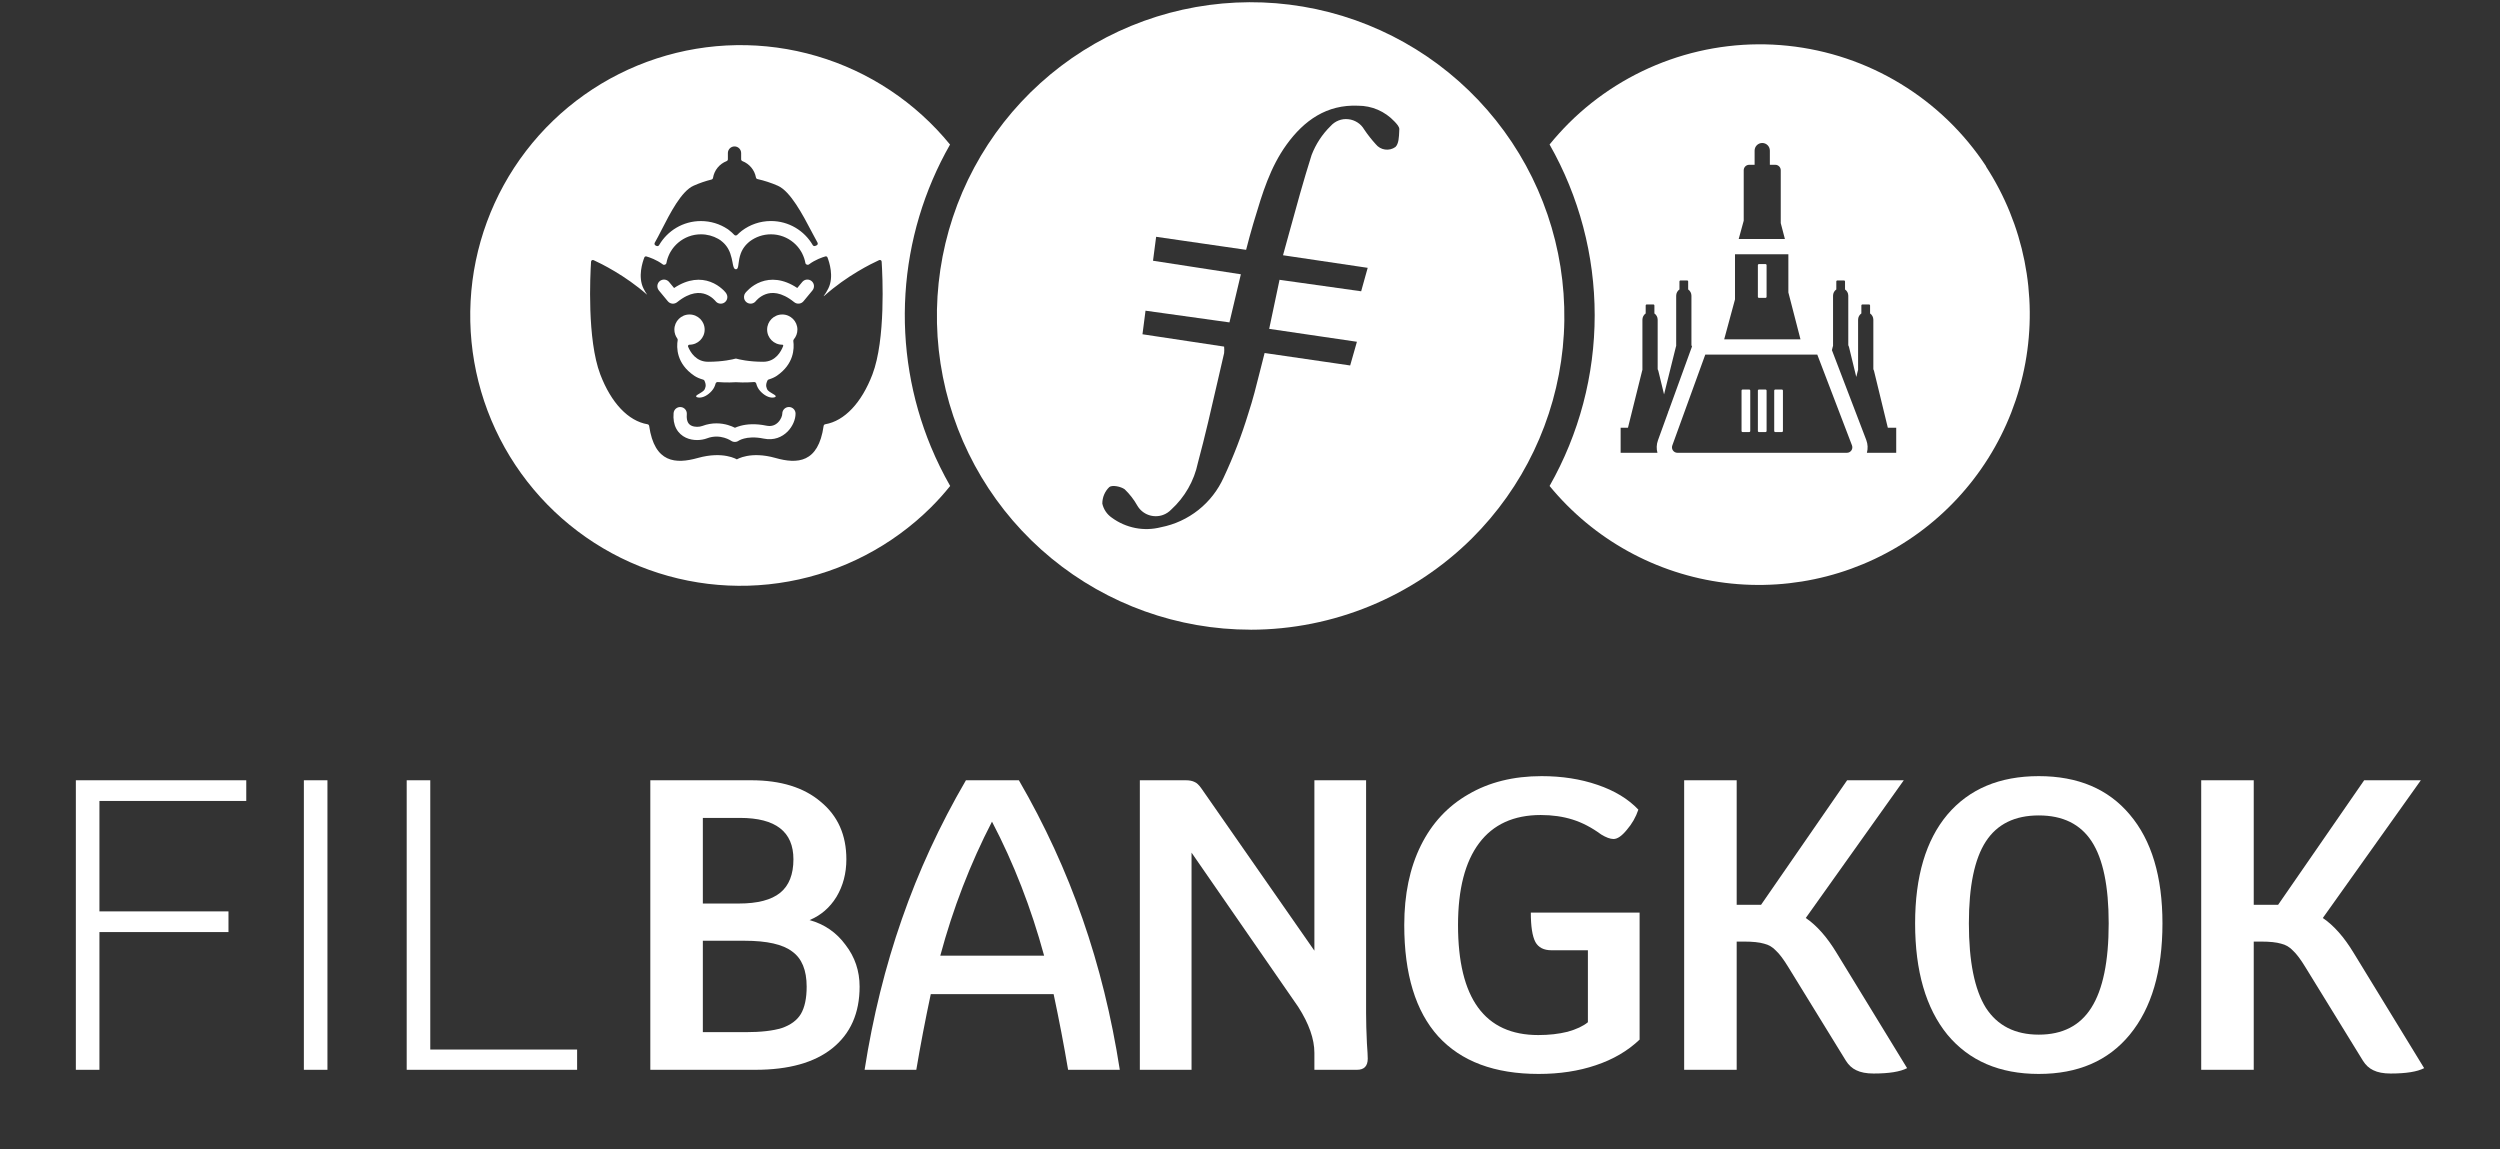
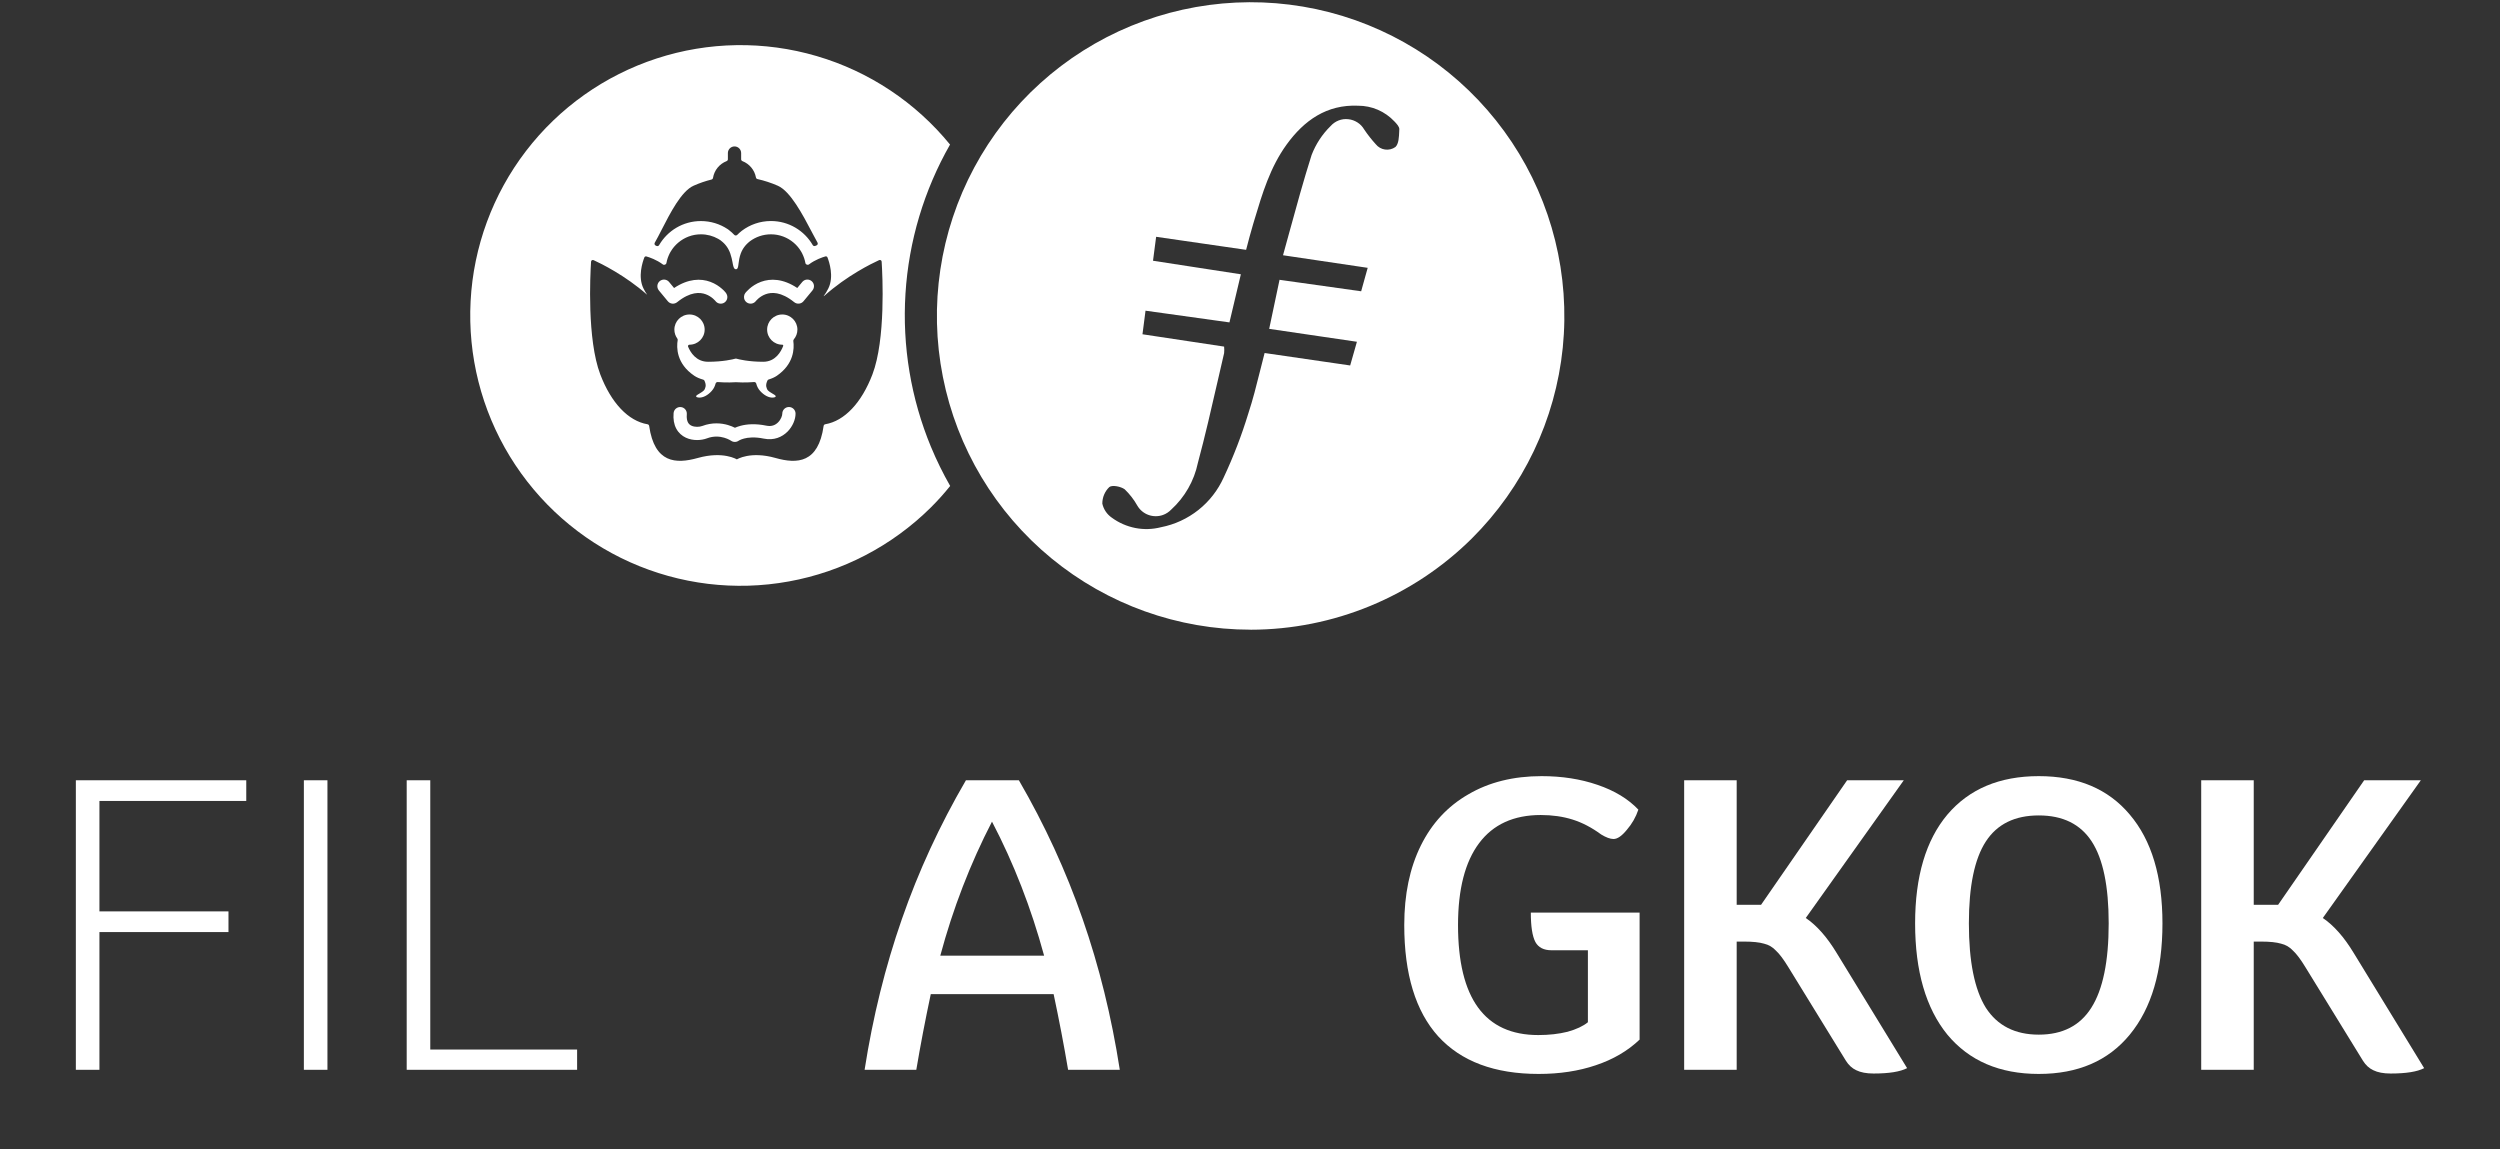
<svg xmlns="http://www.w3.org/2000/svg" width="683" height="314" viewBox="0 0 683 314" fill="none">
  <rect x="0" y="0" width="683" height="314" fill="#333333" stroke="none" />
  <path fill-rule="evenodd" clip-rule="evenodd" d="M287.262 152.546C302.591 165.144 321.811 172.028 341.658 172.028V172.04C364.292 172.017 386.005 163.061 402.085 147.129C416.162 133.143 424.948 114.708 426.951 94.964C428.941 75.219 424.037 55.396 413.056 38.872C402.074 22.348 385.698 10.149 366.728 4.345C347.758 -1.447 327.353 -0.48 309.009 7.077C290.676 14.633 275.517 28.323 266.141 45.814C256.763 63.305 253.736 83.504 257.594 102.964C261.44 122.423 271.933 139.948 287.262 152.546ZM371.869 79.578L349.518 76.437L349.564 76.471C348.619 80.989 347.744 85.12 346.742 89.843L370.708 93.37C370.488 94.141 370.276 94.893 370.064 95.641C369.673 97.026 369.286 98.397 368.865 99.845L345.49 96.443C345.054 98.102 344.642 99.752 344.233 101.392C343.255 105.31 342.292 109.169 341.041 112.955C339.22 118.929 336.978 124.756 334.326 130.412C332.767 133.883 330.4 136.944 327.419 139.311C324.437 141.678 320.933 143.305 317.189 144.034C314.89 144.625 312.499 144.705 310.178 144.25C307.857 143.794 305.672 142.839 303.76 141.439C302.428 140.528 301.507 139.162 301.154 137.592C301.154 136.75 301.313 135.908 301.644 135.134C301.973 134.349 302.452 133.644 303.066 133.064C303.84 132.438 306.207 132.904 307.265 133.677C308.631 134.987 309.792 136.488 310.713 138.127C311.396 139.3 312.466 140.21 313.752 140.676C315.037 141.143 316.438 141.143 317.724 140.688C318.577 140.381 319.339 139.88 319.965 139.231C323.675 135.851 326.236 131.379 327.26 126.463C329.228 119.146 330.939 111.666 332.645 104.209C333.237 101.623 333.828 99.039 334.429 96.466C334.486 95.874 334.486 95.282 334.429 94.69L312.124 91.322C312.394 89.357 312.606 87.665 312.873 85.536C312.9 85.322 312.927 85.104 312.955 84.881L335.885 88.079C336.933 83.743 337.946 79.487 339.003 74.935L315.004 71.236C315.163 69.933 315.331 68.679 315.499 67.418C315.618 66.521 315.739 65.62 315.857 64.693L340.438 68.255L340.445 68.228C341.079 65.792 341.658 63.569 342.327 61.336C342.46 60.893 342.592 60.45 342.725 60.007C344.869 52.847 347.008 45.703 351.499 39.498C356.267 32.909 362.458 28.505 371.038 28.88C372.904 28.88 374.737 29.256 376.444 29.995C378.139 30.735 379.675 31.816 380.95 33.17C381.542 33.785 382.293 34.593 382.293 35.264C382.284 35.45 382.277 35.642 382.269 35.838C382.208 37.434 382.136 39.296 381.234 40.158C380.415 40.749 379.402 40.989 378.401 40.852C377.399 40.715 376.489 40.192 375.863 39.407C374.714 38.144 373.655 36.801 372.7 35.378C372.245 34.593 371.619 33.933 370.868 33.455C370.105 32.966 369.251 32.658 368.352 32.567C367.453 32.465 366.555 32.579 365.712 32.909C364.87 33.239 364.119 33.762 363.528 34.434C361.241 36.664 359.476 39.373 358.327 42.354C356.132 49.275 354.194 56.348 352.21 63.59C351.653 65.625 351.092 67.673 350.52 69.734L373.655 73.171C373.436 73.958 373.224 74.711 373.015 75.457C372.636 76.805 372.264 78.128 371.869 79.578Z" fill="white" />
  <path fill-rule="evenodd" clip-rule="evenodd" d="M247.375 80.216C246.476 94.543 248.866 108.882 254.362 122.139V122.128C255.876 125.781 257.629 129.331 259.586 132.768C257.935 134.828 256.172 136.785 254.306 138.64C243.711 149.143 230.192 156.188 215.522 158.85C200.854 161.525 185.718 159.681 172.109 153.582C158.498 147.482 147.061 137.4 139.289 124.677C131.516 111.942 127.784 97.172 128.569 82.275C129.354 67.39 134.634 53.086 143.704 41.251C152.774 29.416 165.212 20.608 179.391 15.976C193.559 11.344 208.809 11.117 223.113 15.316C237.429 19.515 250.129 27.948 259.552 39.498C252.439 51.959 248.275 65.888 247.375 80.216ZM179.397 67.199C179.339 67.177 179.285 67.156 179.231 67.135L179.168 67.109L179.154 67.093C178.844 66.974 178.713 66.604 178.878 66.319C179.442 65.347 180.074 64.114 180.762 62.769L180.762 62.769L180.766 62.761C183.121 58.157 186.16 52.222 189.48 50.739C191.104 50.016 192.741 49.455 194.386 49.051C194.603 48.995 194.76 48.813 194.794 48.596C195.134 46.5 196.571 44.774 198.501 44.022C198.713 43.941 198.858 43.745 198.858 43.52V41.811C198.858 40.812 199.671 40.004 200.67 40.004C201.669 40.004 202.481 40.812 202.481 41.811V43.52C202.481 43.745 202.629 43.941 202.837 44.022C204.729 44.761 206.149 46.436 206.523 48.477C206.565 48.698 206.727 48.877 206.944 48.923C208.831 49.344 210.685 49.952 212.496 50.743C215.944 52.252 219.319 58.675 221.785 63.377L221.981 63.75C222.479 64.693 222.935 65.559 223.345 66.285C223.507 66.57 223.37 66.935 223.065 67.05L223.037 67.061L223.037 67.061C222.931 67.104 222.825 67.147 222.712 67.19C222.461 67.288 222.176 67.19 222.039 66.957C219.762 63.029 215.502 60.384 210.622 60.384C207.645 60.384 204.891 61.375 202.68 63.037L202.629 63.08C202.178 63.432 201.775 63.798 201.413 64.168C201.188 64.397 200.814 64.393 200.597 64.159C200.202 63.738 199.756 63.326 199.249 62.939C199.198 62.899 199.153 62.863 199.113 62.831L199.113 62.831L199.105 62.824L198.952 62.697L198.782 62.586C196.69 61.2 194.178 60.393 191.487 60.393C186.607 60.393 182.347 63.037 180.068 66.965C179.932 67.199 179.648 67.301 179.397 67.199ZM240.17 71.068C240.489 70.923 240.846 71.127 240.868 71.48V71.489C241.106 75.195 241.994 92.748 238.342 102.305C235.384 110.042 230.72 115.011 225.461 115.904C225.232 115.942 225.049 116.13 225.015 116.363C223.57 126.54 217.805 126.8 211.862 125.117C204.993 123.174 201.311 125.507 201.311 125.507C201.311 125.507 197.591 123.174 190.645 125.117C184.634 126.8 178.814 126.54 177.351 116.367C177.318 116.138 177.135 115.947 176.901 115.908C171.634 115.024 166.962 110.055 164.003 102.305C160.356 92.753 161.24 75.195 161.478 71.489C161.499 71.136 161.856 70.932 162.175 71.076C164.224 72.011 170.783 75.225 176.811 80.535C176.446 80.008 176.106 79.43 175.8 78.813C174.21 75.604 175.545 71.582 176.034 70.337C176.123 70.111 176.366 69.992 176.599 70.06C177.428 70.298 179.375 70.953 181.088 72.241C181.437 72.505 181.99 72.288 182.066 71.858C182.228 70.953 182.525 70.099 182.925 69.299L182.928 69.29C182.931 69.278 182.935 69.266 182.941 69.252C182.959 69.223 182.972 69.197 182.984 69.172L182.993 69.159C183.023 69.102 183.057 69.044 183.09 68.987C183.109 68.955 183.128 68.923 183.146 68.891L183.149 68.886C183.186 68.82 183.223 68.754 183.261 68.691C183.388 68.483 183.516 68.279 183.656 68.079C183.656 68.071 183.664 68.062 183.664 68.062C183.809 67.862 183.962 67.667 184.119 67.475C184.166 67.42 184.217 67.361 184.268 67.305C184.383 67.174 184.502 67.046 184.625 66.919L184.804 66.74C184.935 66.613 185.072 66.489 185.207 66.37C185.233 66.349 185.259 66.327 185.284 66.304C185.31 66.282 185.335 66.26 185.361 66.239C185.552 66.077 185.743 65.928 185.947 65.784L186.063 65.707C186.232 65.592 186.402 65.482 186.576 65.375C186.598 65.363 186.619 65.35 186.64 65.338C186.69 65.308 186.738 65.279 186.79 65.252C186.942 65.163 187.095 65.082 187.253 65.006C187.281 64.992 187.309 64.978 187.338 64.964L187.338 64.964L187.339 64.964C187.383 64.942 187.427 64.92 187.473 64.899C187.656 64.814 187.843 64.734 188.034 64.661C188.046 64.657 188.058 64.653 188.069 64.648C188.081 64.643 188.093 64.638 188.105 64.633C188.127 64.623 188.148 64.614 188.171 64.606C188.408 64.517 188.647 64.44 188.894 64.372C188.935 64.359 188.977 64.348 189.02 64.338C189.043 64.333 189.066 64.327 189.089 64.321C189.272 64.274 189.459 64.232 189.646 64.194L189.685 64.186C189.76 64.172 189.833 64.158 189.906 64.147C190.088 64.117 190.271 64.096 190.454 64.075L190.696 64.049C190.959 64.028 191.223 64.015 191.491 64.015C193.204 64.015 194.811 64.461 196.201 65.248C196.401 65.358 196.592 65.477 196.784 65.605C196.869 65.677 196.958 65.749 197.051 65.822C197.183 65.92 197.303 66.022 197.421 66.124L197.436 66.137L197.436 66.137C197.468 66.165 197.498 66.192 197.527 66.221C197.608 66.294 197.689 66.37 197.766 66.447C197.772 66.454 197.779 66.46 197.786 66.467C197.796 66.477 197.806 66.487 197.817 66.498C197.834 66.515 197.85 66.532 197.868 66.549C197.953 66.634 198.034 66.723 198.109 66.812C198.118 66.823 198.127 66.833 198.137 66.844L198.137 66.844L198.137 66.844C198.142 66.849 198.146 66.854 198.151 66.859C198.156 66.865 198.16 66.871 198.165 66.876C198.259 66.987 198.348 67.097 198.433 67.212L198.497 67.301C198.56 67.386 198.62 67.471 198.676 67.556C198.688 67.575 198.7 67.594 198.711 67.614C198.716 67.621 198.72 67.629 198.725 67.636C198.732 67.648 198.74 67.659 198.747 67.671C198.785 67.729 198.821 67.789 198.856 67.848C198.866 67.865 198.875 67.881 198.885 67.897C198.892 67.909 198.898 67.919 198.905 67.93C198.923 67.955 198.937 67.983 198.951 68.008L198.96 68.024C198.962 68.026 198.964 68.028 198.965 68.031C198.968 68.035 198.971 68.04 198.973 68.044C198.976 68.049 198.978 68.053 198.981 68.058C198.99 68.079 198.998 68.1 199.011 68.122L199.043 68.184C199.117 68.328 199.19 68.47 199.253 68.615C199.27 68.645 199.287 68.679 199.3 68.713C199.376 68.891 199.449 69.07 199.513 69.248C199.515 69.255 199.518 69.262 199.521 69.269C199.525 69.277 199.528 69.284 199.53 69.291V69.308C199.83 70.154 199.991 70.975 200.127 71.665L200.129 71.676V71.688C200.138 71.744 200.146 71.799 200.159 71.854C200.163 71.88 200.168 71.906 200.173 71.933C200.179 71.959 200.184 71.986 200.188 72.011C200.197 72.062 200.21 72.113 200.218 72.165C200.227 72.211 200.236 72.262 200.248 72.309L200.252 72.333C200.26 72.371 200.267 72.41 200.278 72.449C200.284 72.471 200.289 72.493 200.295 72.515C200.3 72.538 200.305 72.56 200.311 72.581C200.317 72.598 200.321 72.615 200.325 72.631C200.326 72.636 200.327 72.64 200.329 72.645L200.329 72.645C200.334 72.666 200.339 72.688 200.346 72.709C200.354 72.747 200.367 72.789 200.38 72.828C200.392 72.866 200.405 72.9 200.419 72.938C200.425 72.955 200.431 72.973 200.438 72.99L200.438 72.99L200.438 72.991C200.441 73 200.445 73.009 200.448 73.018C200.451 73.025 200.453 73.033 200.456 73.04L200.467 73.065L200.479 73.093C200.485 73.107 200.491 73.121 200.498 73.134C200.501 73.138 200.503 73.142 200.506 73.147C200.511 73.157 200.517 73.166 200.522 73.176L200.527 73.184L200.533 73.197L200.546 73.219C200.554 73.231 200.562 73.243 200.57 73.256C200.579 73.269 200.588 73.282 200.597 73.295C200.606 73.314 200.621 73.331 200.634 73.347L200.641 73.355L200.648 73.363C200.664 73.385 200.681 73.406 200.703 73.423C200.72 73.44 200.741 73.457 200.762 73.47C200.784 73.487 200.809 73.499 200.83 73.508L200.848 73.514L200.871 73.522C200.881 73.526 200.892 73.53 200.903 73.533C200.928 73.542 200.953 73.55 200.98 73.55H201.022H201.043H201.06H201.077H201.102C201.128 73.55 201.158 73.546 201.183 73.538C201.189 73.536 201.195 73.534 201.2 73.532L201.205 73.53L201.224 73.523C201.234 73.52 201.245 73.516 201.256 73.512L201.319 73.474C201.341 73.461 201.362 73.444 201.379 73.427C201.385 73.421 201.391 73.415 201.397 73.408C201.404 73.399 201.412 73.389 201.42 73.38L201.43 73.368C201.447 73.346 201.464 73.325 201.477 73.299C201.489 73.281 201.499 73.261 201.508 73.241C201.512 73.234 201.516 73.226 201.52 73.219C201.527 73.201 201.534 73.184 201.542 73.166C201.547 73.154 201.552 73.142 201.557 73.129C201.57 73.1 201.583 73.066 201.591 73.032C201.6 72.998 201.613 72.96 201.621 72.925C201.625 72.906 201.63 72.887 201.634 72.868C201.638 72.849 201.642 72.83 201.647 72.811L201.655 72.775L201.665 72.725L201.672 72.687C201.676 72.647 201.685 72.603 201.692 72.562L201.692 72.562L201.694 72.556C201.698 72.532 201.701 72.509 201.704 72.485C201.707 72.462 201.711 72.439 201.715 72.415C201.718 72.394 201.721 72.373 201.724 72.352C201.728 72.324 201.731 72.296 201.736 72.266C201.74 72.241 201.743 72.215 201.747 72.19C201.75 72.164 201.753 72.139 201.757 72.113C201.759 72.101 201.761 72.088 201.762 72.076L201.768 72.033C201.771 72.006 201.774 71.98 201.778 71.952L201.779 71.948C201.877 71.218 202.001 70.297 202.357 69.32C202.361 69.312 202.361 69.308 202.361 69.299C202.365 69.289 202.369 69.278 202.373 69.268L202.373 69.267C202.378 69.257 202.382 69.246 202.386 69.235C202.455 69.057 202.523 68.883 202.608 68.704V68.7C202.692 68.525 202.786 68.347 202.888 68.168C202.893 68.158 202.898 68.148 202.904 68.138L202.904 68.138L202.914 68.121C202.918 68.113 202.922 68.105 202.926 68.096C202.95 68.053 202.981 68.006 203.009 67.963L203.016 67.952C203.032 67.926 203.049 67.896 203.067 67.871C203.143 67.756 203.224 67.637 203.309 67.518C203.326 67.493 203.343 67.471 203.36 67.45C203.433 67.352 203.513 67.25 203.593 67.152C203.62 67.123 203.641 67.093 203.666 67.063C203.768 66.948 203.874 66.829 203.985 66.715C203.993 66.704 204.003 66.695 204.012 66.686L204.012 66.686C204.016 66.683 204.019 66.68 204.023 66.677C204.024 66.675 204.026 66.674 204.027 66.672C204.129 66.57 204.235 66.468 204.347 66.366C204.38 66.336 204.41 66.306 204.444 66.277C204.571 66.162 204.708 66.047 204.848 65.937C205.247 65.635 205.672 65.367 206.119 65.129C206.565 64.891 207.033 64.691 207.517 64.525C208.003 64.359 208.508 64.232 209.023 64.147C209.536 64.062 210.068 64.015 210.608 64.015C210.876 64.015 211.14 64.028 211.403 64.049L211.645 64.075C211.832 64.092 212.011 64.117 212.193 64.147C212.233 64.154 212.272 64.161 212.31 64.168L212.311 64.168C212.359 64.176 212.406 64.184 212.453 64.194C212.64 64.232 212.827 64.274 213.01 64.321L213.071 64.337C213.118 64.348 213.165 64.36 213.209 64.372C213.456 64.44 213.695 64.521 213.932 64.606C213.955 64.614 213.976 64.623 213.998 64.633C214.021 64.642 214.044 64.652 214.069 64.661C214.26 64.738 214.447 64.814 214.63 64.899C214.649 64.909 214.669 64.919 214.688 64.928C214.706 64.937 214.724 64.946 214.742 64.955C214.779 64.973 214.817 64.991 214.854 65.01C215.012 65.086 215.165 65.167 215.319 65.252C215.329 65.259 215.34 65.265 215.351 65.272C215.356 65.275 215.361 65.278 215.367 65.281C215.395 65.298 215.424 65.314 215.453 65.331L215.453 65.331C215.479 65.346 215.505 65.36 215.531 65.375C215.705 65.477 215.876 65.588 216.041 65.703C216.058 65.716 216.075 65.728 216.093 65.74C216.105 65.748 216.117 65.755 216.128 65.763L216.129 65.763C216.139 65.77 216.15 65.777 216.16 65.784C216.364 65.924 216.555 66.077 216.747 66.234C216.802 66.277 216.853 66.323 216.904 66.37C217.04 66.489 217.176 66.608 217.303 66.736C217.334 66.765 217.366 66.796 217.397 66.828C217.406 66.837 217.414 66.846 217.423 66.854C217.435 66.867 217.447 66.879 217.46 66.892C217.467 66.899 217.475 66.907 217.482 66.914C217.606 67.038 217.72 67.165 217.835 67.297C217.86 67.327 217.886 67.355 217.911 67.384L217.911 67.384L217.912 67.385L217.912 67.385C217.937 67.413 217.963 67.442 217.988 67.471C218.145 67.662 218.294 67.858 218.439 68.058C218.441 68.062 218.444 68.066 218.447 68.071C218.449 68.073 218.451 68.075 218.453 68.078C218.454 68.08 218.455 68.082 218.456 68.083C218.591 68.279 218.719 68.479 218.842 68.683C218.868 68.725 218.893 68.771 218.918 68.817C218.931 68.84 218.944 68.864 218.957 68.887C218.968 68.906 218.979 68.926 218.991 68.946C219 68.963 219.01 68.98 219.02 68.996L219.02 68.997C219.049 69.047 219.079 69.099 219.106 69.15L219.114 69.163C219.131 69.193 219.144 69.218 219.158 69.244L219.158 69.244C219.166 69.261 219.17 69.274 219.174 69.291C219.574 70.086 219.871 70.944 220.033 71.85C220.109 72.279 220.658 72.496 221.011 72.233C222.724 70.944 224.671 70.29 225.5 70.052C225.733 69.984 225.976 70.099 226.065 70.328C226.554 71.574 227.889 75.595 226.299 78.805C225.916 79.579 225.479 80.288 225.007 80.918C225.087 80.896 225.159 80.858 225.228 80.799C231.341 75.332 238.083 72.02 240.17 71.068ZM180.247 76.794C179.478 77.432 179.366 78.567 180.004 79.336L179.996 79.34L182.453 82.308C183.086 83.073 184.217 83.183 184.987 82.563C188.622 79.629 191.227 79.812 192.808 80.39C193.672 80.705 194.352 81.185 194.819 81.593C195.053 81.793 195.224 81.976 195.334 82.095C195.384 82.15 195.421 82.194 195.443 82.221L195.448 82.227C195.457 82.24 195.465 82.248 195.465 82.248C196.065 83.039 197.191 83.2 197.991 82.605C198.382 82.316 198.637 81.878 198.701 81.398C198.841 80.307 197.958 79.532 197.221 78.883L197.208 78.873C196.503 78.256 195.444 77.5 194.058 76.994C191.466 76.041 188.064 76.084 184.158 78.686L182.793 77.036C182.16 76.267 181.016 76.16 180.247 76.794ZM208.653 119.828C211.429 120.402 213.66 119.411 215.14 117.928H215.144C216.543 116.525 217.346 114.599 217.346 113C217.346 112.001 216.534 111.194 215.535 111.194C214.536 111.194 213.724 112.005 213.724 113C213.724 113.536 213.379 114.578 212.573 115.385C211.846 116.116 210.82 116.593 209.388 116.295C206.335 115.661 203.985 115.887 202.344 116.321C201.715 116.486 201.196 116.683 200.788 116.865C200.299 116.623 199.649 116.342 198.867 116.112C197.102 115.598 194.619 115.335 191.861 116.376C191.092 116.669 189.825 116.729 188.911 116.299C188.498 116.108 188.175 115.823 187.954 115.407C187.725 114.978 187.538 114.28 187.635 113.158C187.72 112.167 186.981 111.292 185.986 111.207C184.987 111.122 184.111 111.857 184.026 112.852C183.886 114.497 184.127 115.925 184.753 117.099C185.386 118.285 186.33 119.08 187.363 119.569C189.335 120.495 191.644 120.321 193.144 119.756C194.989 119.059 196.639 119.228 197.851 119.581C198.458 119.756 198.948 119.977 199.275 120.152C199.44 120.236 199.563 120.308 199.636 120.355C199.67 120.376 199.708 120.406 199.708 120.406H199.717C200.35 120.852 201.196 120.844 201.821 120.393C201.821 120.393 201.827 120.39 201.834 120.385C201.838 120.382 201.842 120.379 201.846 120.376L201.854 120.371C201.898 120.345 201.972 120.301 202.085 120.245C202.318 120.125 202.714 119.955 203.267 119.811C204.368 119.522 206.148 119.309 208.653 119.828ZM216.734 93.174C216.713 93.012 216.763 92.85 216.87 92.727L216.861 92.723C217.478 92 217.852 91.065 217.852 90.045C217.852 87.766 215.998 85.917 213.716 85.917C211.433 85.917 209.58 87.762 209.58 90.045C209.58 92.328 211.429 94.172 213.716 94.172C213.894 94.172 214.035 94.347 213.971 94.517C213.379 96.064 211.858 98.836 208.512 98.836C204.499 98.836 201.842 98.169 201.196 97.99C201.094 97.96 200.992 97.96 200.89 97.99C200.236 98.169 197.532 98.836 193.45 98.836C190.182 98.836 188.626 96.273 187.98 94.7C187.873 94.44 188.094 94.172 188.375 94.172C190.658 94.172 192.511 92.323 192.511 90.045C192.511 87.766 190.658 85.917 188.375 85.917C186.092 85.917 184.239 87.766 184.239 90.045C184.239 90.959 184.536 91.8 185.037 92.485C185.127 92.608 185.17 92.761 185.144 92.914C184.808 94.912 184.753 99.312 189.654 102.641C190.338 103.108 191.198 103.461 192.129 103.725C192.268 103.767 192.392 103.86 192.451 103.993C192.69 104.502 192.877 105.119 192.758 105.651C192.536 106.641 192.201 106.845 191.155 107.479C190.976 107.585 190.781 107.703 190.56 107.84C189.939 108.227 190.13 108.542 190.82 108.613C192.043 108.741 193.408 107.967 194.441 106.807C195.028 106.148 195.334 105.443 195.491 104.817C195.559 104.55 195.801 104.358 196.078 104.379C198.548 104.579 200.699 104.443 201.009 104.421H201.086C201.396 104.443 203.56 104.583 206.021 104.375C206.298 104.35 206.544 104.545 206.612 104.813C206.769 105.438 207.075 106.148 207.666 106.807C208.703 107.967 210.064 108.741 211.288 108.613C211.977 108.542 212.168 108.227 211.547 107.84C211.327 107.703 211.131 107.585 210.953 107.479L210.941 107.472C209.904 106.843 209.57 106.641 209.349 105.651C209.227 105.098 209.43 104.456 209.681 103.937C209.741 103.81 209.856 103.721 209.991 103.678C210.842 103.419 211.624 103.083 212.257 102.645C216.883 99.452 217.023 95.269 216.734 93.174ZM219.514 82.303L221.971 79.336L221.967 79.332C222.604 78.562 222.494 77.423 221.725 76.79C220.955 76.156 219.816 76.263 219.179 77.032L217.814 78.681C213.911 76.08 210.506 76.041 207.913 76.989C206.527 77.495 205.469 78.252 204.763 78.868C204.503 79.094 204.262 79.336 204.023 79.587L203.961 79.653C203.742 79.886 203.518 80.125 203.398 80.424C203.271 80.739 203.228 81.096 203.279 81.432C203.348 81.895 203.602 82.32 203.981 82.601C204.779 83.196 205.907 83.035 206.506 82.244L206.514 82.231L206.522 82.223C206.54 82.197 206.578 82.15 206.634 82.091C206.744 81.972 206.914 81.793 207.147 81.589C207.619 81.181 208.296 80.701 209.158 80.386C210.745 79.804 213.346 79.625 216.981 82.558C217.75 83.179 218.881 83.064 219.514 82.303Z" fill="white" />
-   <path fill-rule="evenodd" clip-rule="evenodd" d="M519.232 22.884C528.608 28.573 536.597 36.289 542.617 45.45L542.628 45.461L542.572 45.484C552.882 61.336 556.728 80.546 553.325 99.152C549.911 117.758 539.51 134.35 524.249 145.524C508.978 156.689 490.019 161.593 471.254 159.226C452.489 156.859 435.35 147.391 423.344 132.768C431.424 118.543 435.669 102.475 435.669 86.122C435.669 69.769 431.424 53.689 423.344 39.475C425.006 37.427 426.781 35.47 428.647 33.603C436.42 25.876 445.82 19.982 456.164 16.329C466.508 12.676 477.536 11.367 488.438 12.505C499.339 13.643 509.866 17.182 519.232 22.884ZM485.014 45.024H483.525V41.15C483.525 39.998 482.592 39.064 481.443 39.064C480.292 39.064 479.359 39.998 479.359 41.15V45.024H477.872C477.05 45.024 476.383 45.691 476.383 46.514V60.295L475.013 65.29H487.634L486.501 60.955V46.514C486.501 45.691 485.835 45.024 485.014 45.024ZM488.582 69.462H474.002V81.797L471.047 92.709H491.893L488.582 79.891V69.462ZM480.548 72.145C480.384 72.145 480.25 72.278 480.25 72.443V81.086C480.25 81.25 480.384 81.383 480.548 81.383H482.334C482.498 81.383 482.631 81.25 482.631 81.086V72.443C482.631 72.278 482.498 72.145 482.334 72.145H480.548ZM492.019 96.881H470.888H465.88L464.034 101.97L463.762 102.721L460.257 112.379H460.257L458.636 116.848H458.635L456.874 121.705C456.521 122.676 457.24 123.703 458.272 123.703H501.679V123.704L504.574 123.703C505.617 123.703 506.336 122.656 505.963 121.68L503.856 116.164L503.855 116.166L496.484 96.881H492.019ZM475.788 106.716C475.788 106.551 475.921 106.418 476.086 106.418H477.871C478.035 106.418 478.169 106.551 478.169 106.716V117.743C478.169 117.907 478.035 118.04 477.871 118.04H476.086C475.921 118.04 475.788 117.907 475.788 117.743V106.716ZM480.252 106.716C480.252 106.551 480.385 106.418 480.55 106.418H482.335C482.499 106.418 482.633 106.551 482.633 106.716V117.743C482.633 117.907 482.499 118.04 482.335 118.04H480.55C480.385 118.04 480.252 117.907 480.252 117.743V106.716ZM485.014 106.418C484.849 106.418 484.715 106.551 484.715 106.716V117.743C484.715 117.907 484.849 118.04 485.014 118.04H486.798C486.963 118.04 487.096 117.907 487.096 117.743V106.716C487.096 106.551 486.963 106.418 486.798 106.418H485.014ZM459.123 76.615C458.96 76.615 458.826 76.748 458.826 76.913V79.075C458.286 79.452 457.933 80.078 457.933 80.787V94.508C457.903 94.58 457.878 94.655 457.859 94.732L454.62 107.752L453.052 101.297C453.015 101.143 452.954 100.999 452.875 100.87V87.344C452.875 86.635 452.521 86.008 451.982 85.632V83.469C451.982 83.305 451.849 83.171 451.684 83.171H449.898C449.735 83.171 449.601 83.305 449.601 83.469V85.632C449.061 86.008 448.708 86.635 448.708 87.344V101.064C448.678 101.136 448.653 101.211 448.634 101.289L444.763 116.848H442.757V123.703H452.813C452.517 122.626 452.535 121.442 452.958 120.279L455.777 112.51L455.744 112.378H455.824L462.255 94.657C462.217 94.534 462.165 94.419 462.1 94.313V80.787C462.1 80.078 461.746 79.452 461.207 79.075V76.913C461.207 76.748 461.074 76.615 460.909 76.615H459.123ZM501.977 76.615C501.812 76.615 501.68 76.748 501.68 76.913V79.075C501.14 79.452 500.787 80.078 500.787 80.787V94.508C500.755 94.58 500.731 94.655 500.711 94.732L500.48 95.661L509.856 120.189C510.311 121.379 510.337 122.597 510.034 123.703H518.046V116.848H515.753L511.974 101.297C511.937 101.143 511.876 100.999 511.797 100.87V87.344C511.797 86.635 511.443 86.008 510.904 85.632V83.469C510.904 83.305 510.771 83.171 510.606 83.171H508.821C508.657 83.171 508.523 83.305 508.523 83.469V85.632C507.983 86.008 507.631 86.635 507.631 87.344V101.064C507.6 101.136 507.575 101.211 507.556 101.289L507.133 102.985L505.13 94.74C505.093 94.586 505.032 94.443 504.952 94.313V80.787C504.952 80.078 504.599 79.452 504.06 79.075V76.913C504.06 76.748 503.926 76.615 503.762 76.615H501.977Z" fill="white" />
  <path d="M157.666 286.733V292.27H111.11V213.17H117.551V286.733H157.666Z" fill="white" />
  <path d="M83.017 213.17H89.458V292.27H83.017V213.17Z" fill="white" />
  <path d="M27.164 218.82V248.991H62.42V254.641H27.164V292.27H20.723V213.17H67.279V218.82H27.164Z" fill="white" />
  <path d="M662.276 291.818C660.393 292.798 657.342 293.287 653.123 293.287C651.165 293.287 649.583 292.986 648.377 292.383C647.247 291.856 646.306 290.99 645.552 289.784L629.845 264.246C628.565 262.137 627.435 260.63 626.455 259.726C625.551 258.747 624.459 258.106 623.178 257.805C621.898 257.429 620.09 257.24 617.754 257.24H615.72V292.27H601.369V213.17H615.72V247.183H621.483H622.387L645.891 213.17H661.372L634.591 250.799C637.605 252.833 640.43 256.035 643.066 260.404L662.276 291.818Z" fill="white" />
  <path d="M556.996 293.4C546.298 293.4 537.974 289.822 532.023 282.665C526.147 275.433 523.209 265.301 523.209 252.268C523.209 239.461 526.147 229.555 532.023 222.549C537.974 215.543 546.298 212.04 556.996 212.04C567.693 212.04 575.98 215.543 581.856 222.549C587.807 229.555 590.783 239.461 590.783 252.268C590.783 265.301 587.807 275.433 581.856 282.665C575.98 289.822 567.693 293.4 556.996 293.4ZM556.996 282.665C563.474 282.665 568.258 280.217 571.347 275.32C574.511 270.348 576.093 262.664 576.093 252.268C576.093 242.098 574.548 234.64 571.46 229.894C568.371 225.148 563.55 222.775 556.996 222.775C550.442 222.775 545.62 225.148 542.532 229.894C539.443 234.64 537.899 242.098 537.899 252.268C537.899 262.664 539.443 270.348 542.532 275.32C545.696 280.217 550.517 282.665 556.996 282.665Z" fill="white" />
  <path d="M521.018 291.818C519.134 292.798 516.083 293.287 511.865 293.287C509.906 293.287 508.324 292.986 507.119 292.383C505.989 291.856 505.047 290.99 504.294 289.784L488.587 264.246C487.306 262.137 486.176 260.63 485.197 259.726C484.293 258.747 483.2 258.106 481.92 257.805C480.639 257.429 478.831 257.24 476.496 257.24H474.462V292.27H460.111V213.17H474.462V247.183H480.225H481.129L504.633 213.17H520.114L493.333 250.799C496.346 252.833 499.171 256.035 501.808 260.404L521.018 291.818Z" fill="white" />
  <path d="M447.939 249.33V284.021C444.7 287.11 440.707 289.445 435.961 291.027C431.291 292.609 426.093 293.4 420.367 293.4C408.314 293.4 399.161 289.972 392.908 283.117C386.731 276.262 383.642 266.129 383.642 252.72C383.642 244.358 385.149 237.126 388.162 231.024C391.176 224.922 395.507 220.251 401.157 217.012C406.807 213.697 413.474 212.04 421.158 212.04C426.733 212.04 431.818 212.831 436.413 214.413C441.084 215.995 444.813 218.255 447.6 221.193C446.922 223.227 445.868 225.073 444.436 226.73C443.08 228.387 441.875 229.216 440.82 229.216C439.916 229.216 438.786 228.802 437.43 227.973C434.869 226.09 432.27 224.734 429.633 223.905C426.997 223.076 424.096 222.662 420.932 222.662C413.55 222.662 407.937 225.223 404.095 230.346C400.253 235.469 398.332 242.927 398.332 252.72C398.332 272.759 405.64 282.778 420.254 282.778C423.192 282.778 425.867 282.477 428.277 281.874C430.688 281.196 432.534 280.33 433.814 279.275V259.613H423.87C421.761 259.613 420.292 258.86 419.463 257.353C418.635 255.771 418.22 253.097 418.22 249.33H447.939Z" fill="white" />
-   <path d="M373.216 276.789C373.216 279.125 373.292 281.874 373.442 285.038C373.593 287.148 373.668 288.541 373.668 289.219C373.668 291.253 372.689 292.27 370.73 292.27H359.091V287.637C359.091 283.87 357.622 279.69 354.684 275.094L325.53 232.945V292.27H311.405V213.17H323.948C324.928 213.17 325.719 213.321 326.321 213.622C326.924 213.848 327.564 214.451 328.242 215.43L359.091 259.726V213.17H373.216V276.789Z" fill="white" />
  <path d="M291.804 292.27C290.674 285.566 289.356 278.673 287.849 271.591H254.288C252.781 278.673 251.463 285.566 250.333 292.27H236.208C238.468 277.806 241.858 264.096 246.378 251.138C250.898 238.106 256.736 225.45 263.893 213.17H278.357C285.438 225.374 291.239 237.993 295.759 251.025C300.279 263.983 303.669 277.731 305.929 292.27H291.804ZM285.25 261.082C281.709 248.049 276.963 235.846 271.012 224.47C265.061 235.996 260.352 248.2 256.887 261.082H285.25Z" fill="white" />
-   <path d="M221.171 251.364C225.239 252.494 228.516 254.754 231.002 258.144C233.563 261.459 234.844 265.263 234.844 269.557C234.844 276.789 232.358 282.402 227.386 286.394C222.489 290.312 215.483 292.27 206.368 292.27H177.666V213.17H205.238C213.299 213.17 219.627 215.129 224.222 219.046C228.893 222.888 231.228 228.124 231.228 234.753C231.228 238.595 230.324 242.023 228.516 245.036C226.708 247.974 224.26 250.083 221.171 251.364ZM216.764 234.753C216.764 227.22 211.905 223.453 202.187 223.453H192.017V246.844H201.848C206.971 246.844 210.737 245.865 213.148 243.906C215.559 241.948 216.764 238.897 216.764 234.753ZM203.656 281.987C207.875 281.987 211.189 281.611 213.6 280.857C216.011 280.029 217.743 278.748 218.798 277.015C219.853 275.207 220.38 272.721 220.38 269.557C220.38 265.037 219.062 261.836 216.425 259.952C213.864 257.994 209.532 257.014 203.43 257.014H192.017V281.987H203.656Z" fill="white" />
</svg>